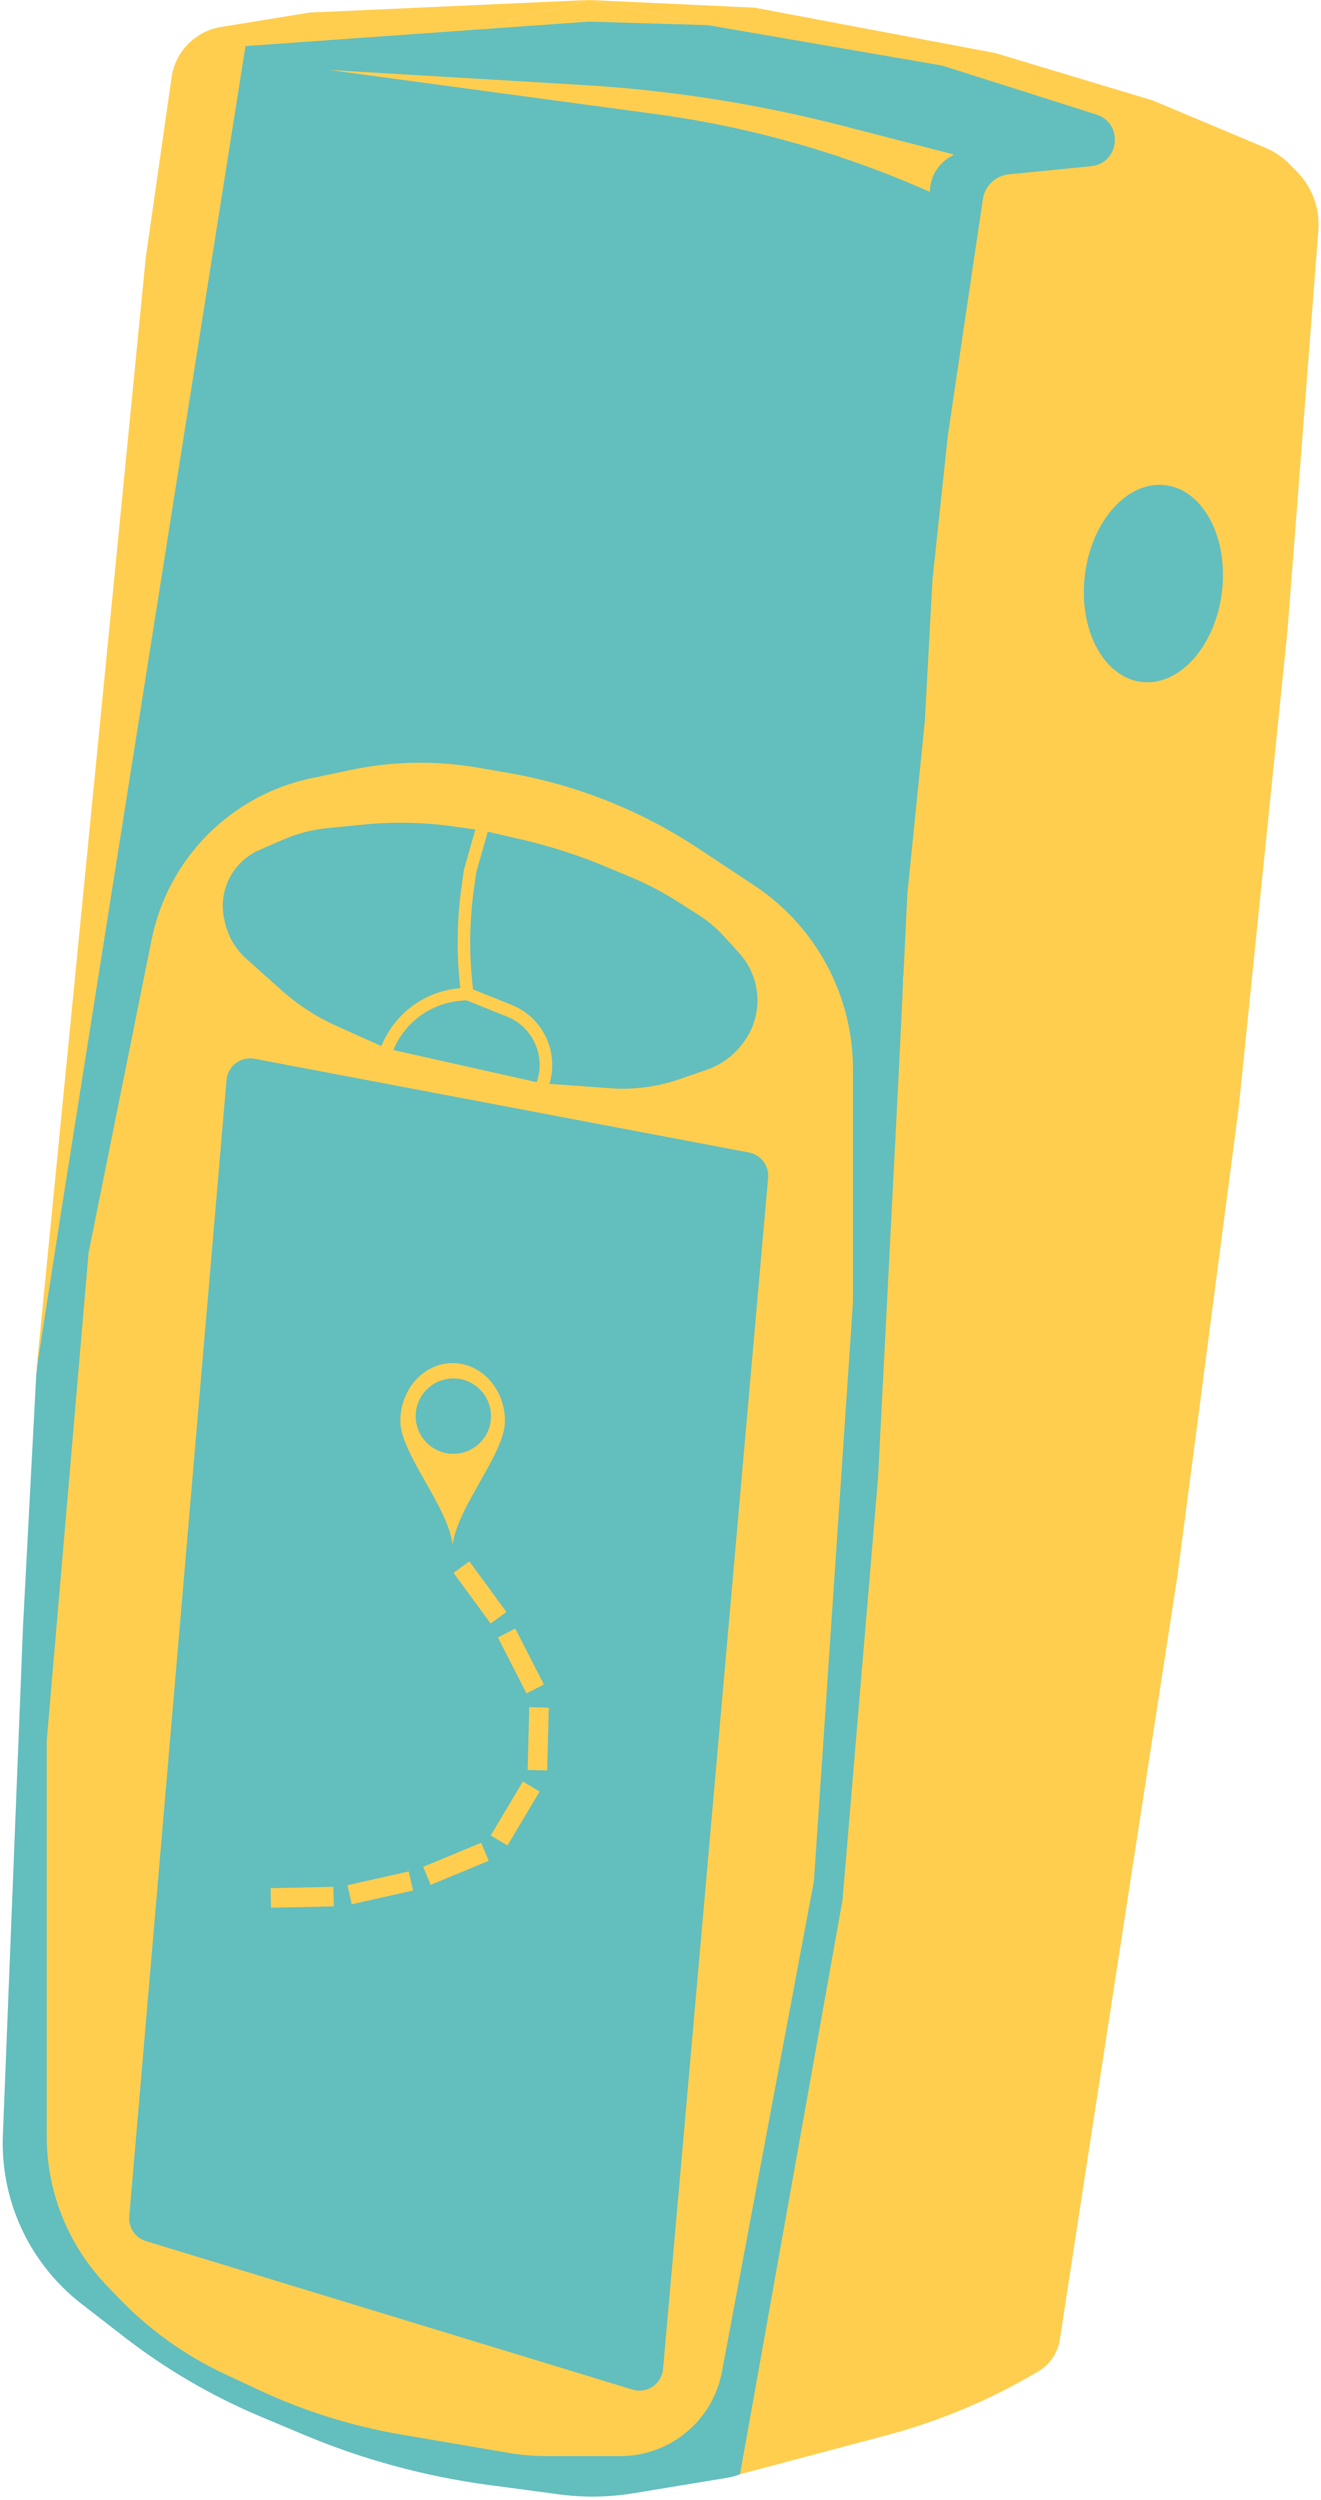
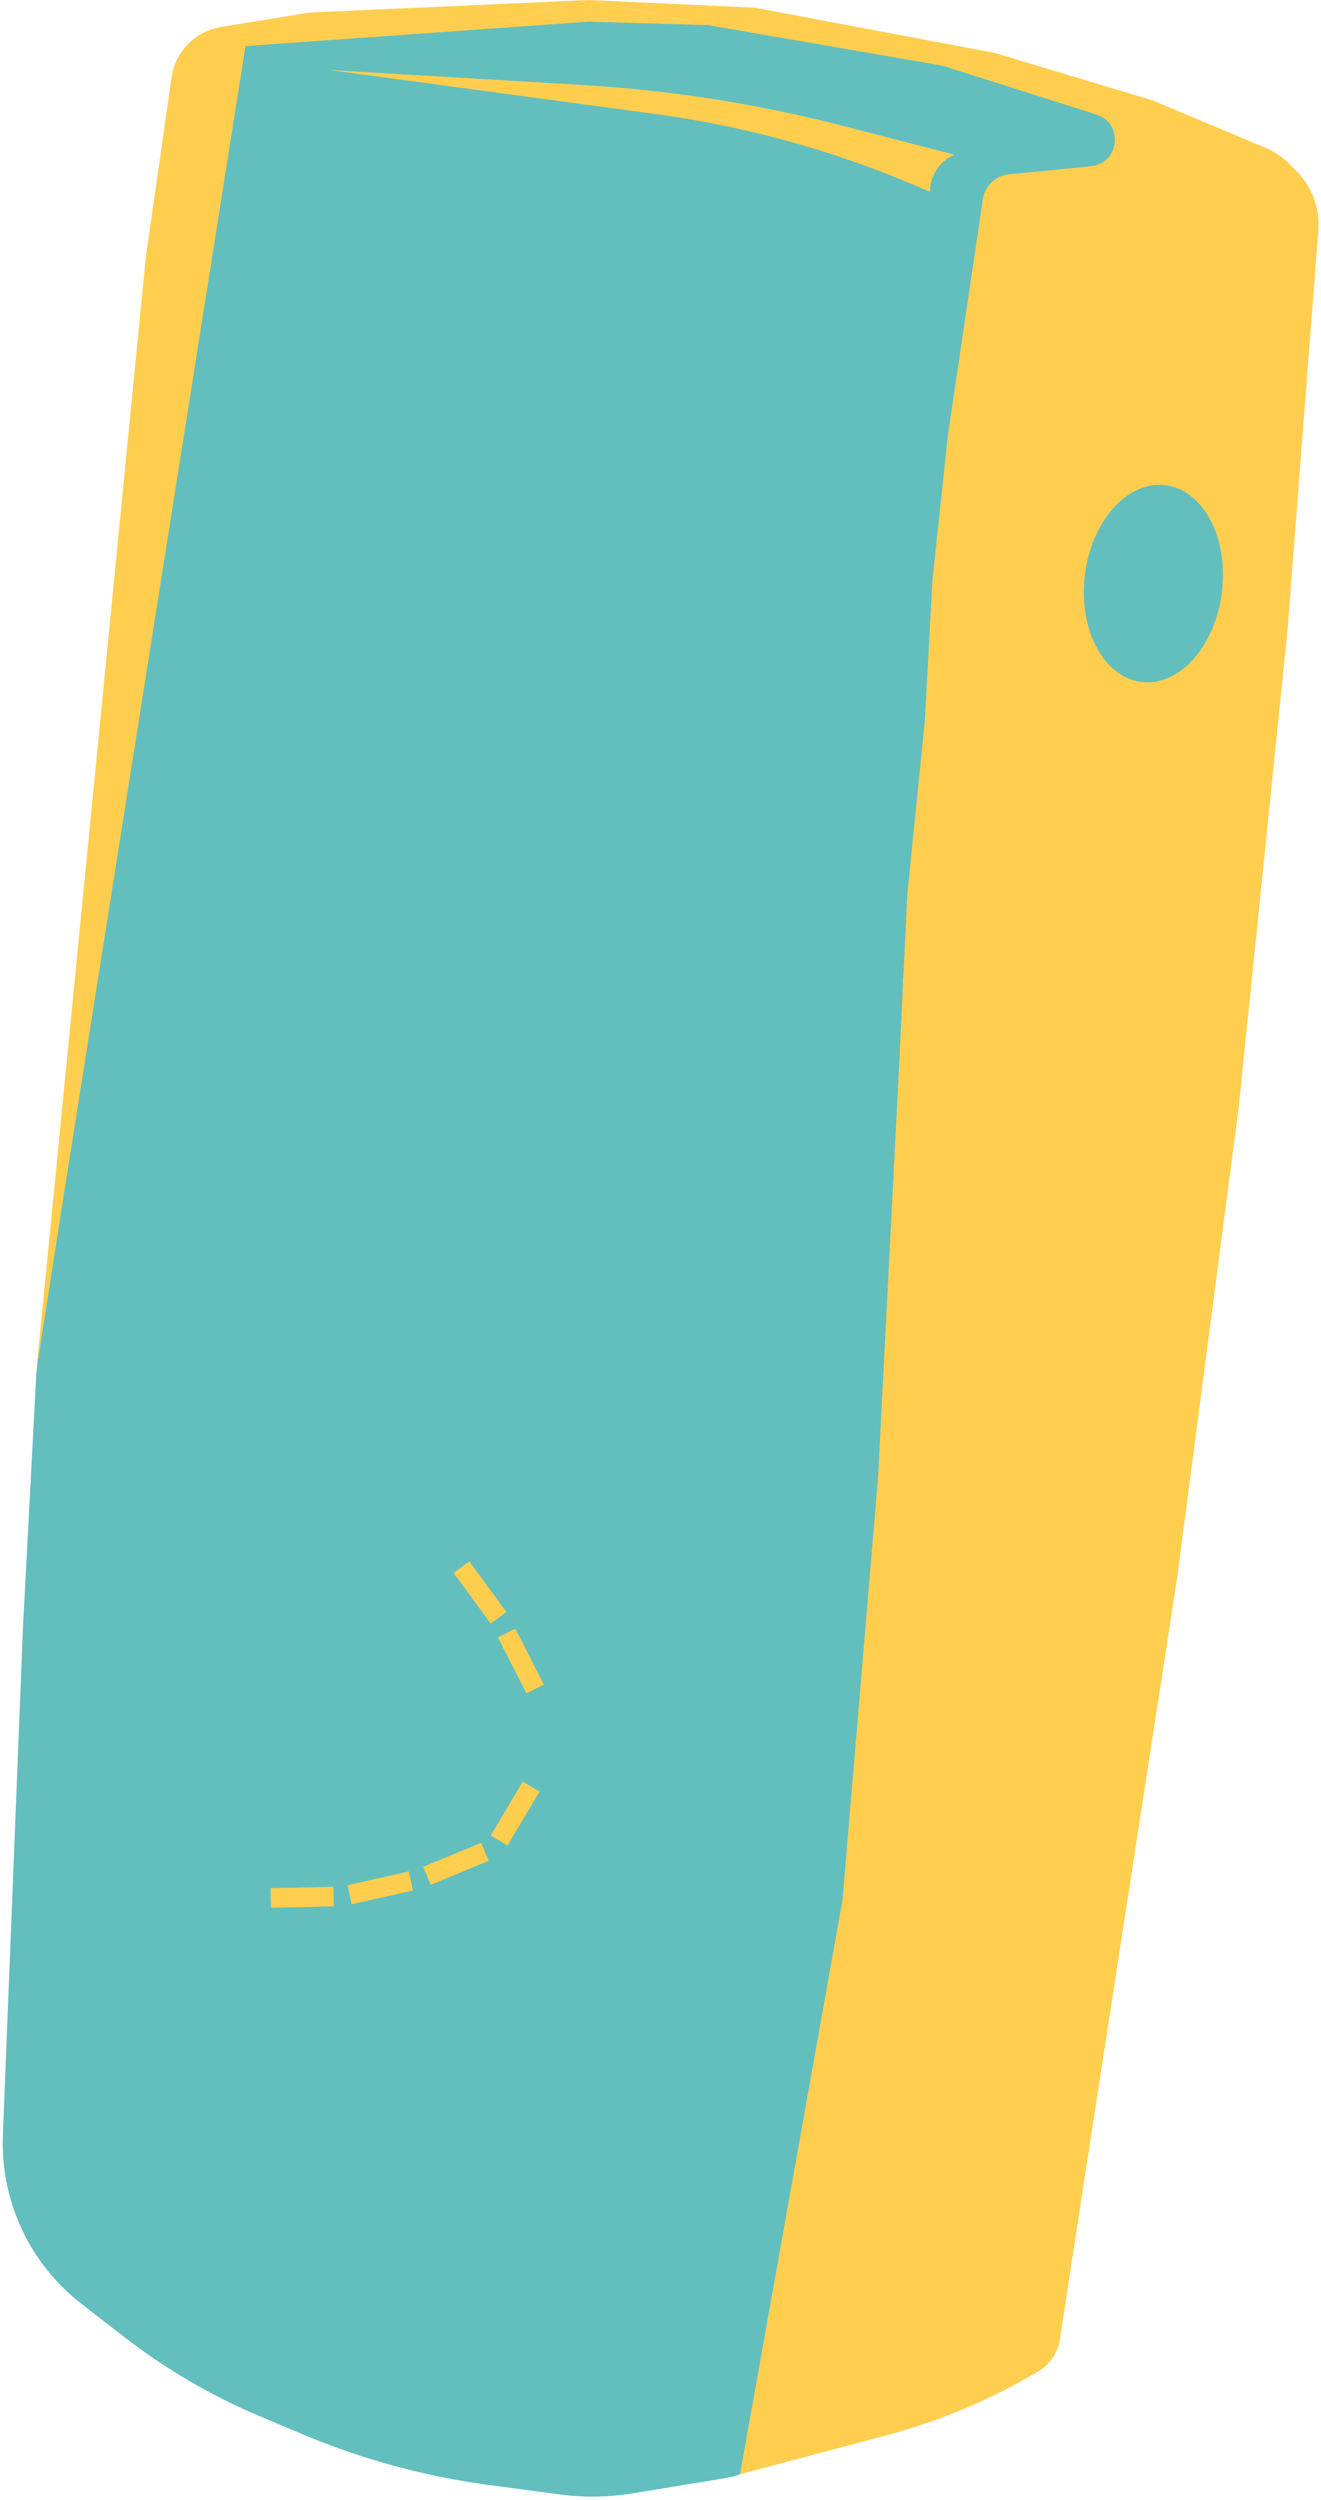
<svg xmlns="http://www.w3.org/2000/svg" width="947" height="1791" viewBox="0 0 947 1791" fill="none">
  <path d="M557.013 1748.19C558.995 1744.08 560.391 1739.72 561.162 1735.23L626.5 1354.5L647.5 701.5L662 532.5L664.222 504.607C671.626 411.636 701.824 321.921 752.146 243.396L795.203 176.206C798.051 171.762 801.565 167.782 805.622 164.405V164.405C836.707 138.534 827.219 88.571 788.814 75.896L675.5 38.5V38.5C646.65 28.22 616.472 22.137 585.892 20.439L461 13.5L224.81 17.156C175.135 17.925 133.723 55.392 128.001 104.742L26 984.5L16.5 1165L2.057 1529.57C0.727 1563.15 11.059 1596.16 31.3 1622.99V1622.99C39.066 1633.28 48.164 1642.5 58.357 1650.4L88.861 1674.03C118.825 1697.24 151.696 1716.44 186.639 1731.13L217.374 1744.05C259.936 1761.94 304.685 1774.1 350.448 1780.21L400.957 1786.95C418.555 1789.31 436.404 1789.03 453.923 1786.15L521.003 1775.11C536.674 1772.53 550.109 1762.49 557.013 1748.19V1748.19Z" fill="#63BEBE" />
-   <path d="M54.866 1607.82C41.2 1584.36 34 1557.7 34 1530.55V1247L64 897.5L109.204 673.156C114.94 644.687 128.955 618.545 149.49 598.01V598.01C169.725 577.775 195.411 563.864 223.416 557.975L251.299 552.111C281.491 545.762 312.615 545.213 343.012 550.495L364.483 554.226C412.97 562.651 459.19 581.015 500.236 608.164L540.373 634.711C556.649 645.477 570.784 659.173 582.057 675.102V675.102C600.887 701.711 611 733.506 611 766.104V932.5L583 1347.5L517.067 1698.98C515.697 1706.28 513.228 1713.34 509.745 1719.9V1719.9C496.98 1743.96 471.974 1759 444.741 1759H391.71C382.586 1759 373.479 1758.23 364.486 1756.69L287.603 1743.57C252.361 1737.55 218.088 1726.82 185.704 1711.67L161.409 1700.31C132.719 1686.89 106.772 1668.25 84.888 1645.35L76.538 1636.62C68.208 1627.9 60.934 1618.24 54.866 1607.82V1607.82Z" fill="#FFCE4F" stroke="#FFCE4F" />
  <path d="M104.652 1605.51C96.982 1603.17 91.989 1595.79 92.673 1587.8L162.394 773.756C163.253 763.721 172.6 756.629 182.496 758.504L536.877 825.635C545.461 827.261 551.415 835.13 550.647 843.833L475.343 1697.12C474.393 1707.88 463.781 1715.04 453.45 1711.89L104.652 1605.51Z" fill="#63BEBE" />
-   <path d="M276 755.5V755.5C283.566 731.592 304.793 714.598 329.778 712.449L335 712L365.101 724.083C387.34 733.01 397.56 758.75 387.5 780.5V780.5L276 755.5Z" fill="#63BEBE" />
  <path d="M335 712L365.101 724.083C387.34 733.01 397.56 758.75 387.5 780.5V780.5L437.237 784.099C454.566 785.353 471.97 783.084 488.398 777.429L508.112 770.642C518.807 766.96 528.202 760.252 535.157 751.332L535.906 750.371C543.419 740.734 547.5 728.863 547.5 716.643V716.643C547.5 703.036 542.442 689.914 533.309 679.827L522.706 668.115C516.928 661.734 510.317 656.161 503.052 651.545L487.99 641.976C477.017 635.005 465.467 628.986 453.467 623.986L435.911 616.671C415.674 608.239 394.756 601.542 373.385 596.652L346.5 590.5L337 624L335.314 636.043C331.788 661.232 331.682 686.782 335 712V712Z" fill="#63BEBE" />
  <path d="M276 755.5V755.5C283.566 731.592 304.793 714.598 329.778 712.449L335 712V712C331.682 686.782 331.788 661.232 335.314 636.043L337 624L346.5 590.5L325.65 587.577C303.96 584.536 281.986 584.087 260.19 586.238L234.206 588.802C222.805 589.927 211.65 592.826 201.144 597.394L184.223 604.751C175.596 608.502 168.253 614.692 163.098 622.561V622.561C155.999 633.396 153.554 646.63 156.312 659.286L156.796 661.505C159.204 672.552 165.039 682.557 173.469 690.092L198.734 712.673C210.839 723.493 224.538 732.386 239.348 739.038L276 755.5Z" fill="#63BEBE" />
-   <path d="M276 755.5V755.5C283.566 731.592 304.793 714.598 329.778 712.449L335 712M276 755.5L387.5 780.5M276 755.5L239.348 739.038C224.538 732.386 210.839 723.493 198.734 712.673L173.469 690.092C165.039 682.557 159.204 672.552 156.796 661.505L156.312 659.286C153.554 646.63 155.999 633.396 163.098 622.561V622.561C168.253 614.692 175.596 608.502 184.223 604.751L201.144 597.394C211.65 592.826 222.805 589.927 234.206 588.802L260.19 586.238C281.986 584.087 303.96 584.536 325.65 587.577L346.5 590.5M335 712L365.101 724.083C387.34 733.01 397.56 758.75 387.5 780.5V780.5M335 712V712C331.682 686.782 331.788 661.232 335.314 636.043L337 624L346.5 590.5M387.5 780.5L437.237 784.099C454.566 785.353 471.97 783.084 488.398 777.429L508.112 770.642C518.807 766.96 528.202 760.252 535.157 751.332L535.906 750.371C543.419 740.734 547.5 728.863 547.5 716.643V716.643C547.5 703.036 542.442 689.914 533.309 679.827L522.706 668.115C516.928 661.734 510.317 656.161 503.052 651.545L487.99 641.976C477.017 635.005 465.467 628.986 453.467 623.986L435.911 616.671C415.674 608.239 394.756 601.542 373.385 596.652L346.5 590.5" stroke="#FFCE4F" stroke-width="9" />
  <path d="M530.5 1772.5L635.196 1744.71C673.217 1734.62 709.665 1719.33 743.511 1699.29L744.471 1698.72C752.718 1693.83 758.342 1685.51 759.794 1676.03L776.5 1567L844 1129.5L888 793.5L923 451.5L945.109 165.002C946.31 149.435 940.716 134.111 929.767 122.98L924.6 117.726C919.583 112.626 913.603 108.574 907.008 105.804L826.5 72L713.5 38L541 5.5L422 0L507.5 18L675.5 47L785.975 82.063C805.66 88.31 802.648 117.05 782.096 119.08L723.305 124.889C713.721 125.836 706.01 133.181 704.597 142.708L679.5 312L668.5 415L663 516.5L650.5 640L644.5 764.5L629.5 1058L604 1361L530.5 1772.5Z" fill="#FFCE4F" />
  <path d="M176 33L338 21.476L422 0L222 9L158.463 19.303C151.592 20.418 145.097 23.194 139.543 27.39V27.39C130.547 34.186 124.602 44.262 123.003 55.422L104.5 184.5L26 982.5L44 867L176 33Z" fill="#FFCE4F" />
  <path d="M422 0L338 21.476L422 15.5L507.5 18L422 0Z" fill="#FFCE4F" />
-   <path d="M362 1018.11C362 1041.1 328.092 1079.09 324.5 1106.5C320.816 1078.66 287 1041.1 287 1018.11C287 995.131 303.789 976.5 324.5 976.5C345.211 976.5 362 995.131 362 1018.11Z" fill="#FFCE4F" />
  <circle cx="325" cy="1014.5" r="27" fill="#63BEBE" />
  <rect x="238.989" y="1351.69" width="14" height="45" transform="rotate(88.747 238.989 1351.69)" fill="#FFCE4F" />
  <rect x="293.009" y="1340.68" width="14" height="45" transform="rotate(77.37 293.009 1340.68)" fill="#FFCE4F" />
  <rect x="344.957" y="1320.14" width="14" height="45" transform="rotate(67.5 344.957 1320.14)" fill="#FFCE4F" />
  <rect x="374.804" y="1276.26" width="14" height="45" transform="rotate(30.76 374.804 1276.26)" fill="#FFCE4F" />
-   <rect x="379.412" y="1222.98" width="14" height="45" transform="rotate(1.464 379.412 1222.98)" fill="#FFCE4F" />
  <rect x="356.936" y="1173.06" width="14" height="45" transform="rotate(-27.087 356.936 1173.06)" fill="#FFCE4F" />
  <rect x="325.152" y="1126.78" width="14" height="45" transform="rotate(-36.233 325.152 1126.78)" fill="#FFCE4F" />
  <path d="M235.787 50.119L469.664 81.667C537.641 90.837 603.968 109.633 666.649 137.491V137.491V137.491C666.649 127.263 672.042 117.793 680.839 112.575L683.926 110.744L604.773 90.293C543.501 74.463 480.839 64.61 417.665 60.874L235.787 50.119Z" fill="#FFCE4F" />
  <path d="M876 423.988C871.298 462.917 845.484 491.818 818.343 488.54C791.202 485.261 773.012 451.045 777.714 412.116C782.417 373.187 808.231 344.286 835.371 347.564C862.512 350.843 880.702 385.059 876 423.988Z" fill="#63BEBE" />
</svg>